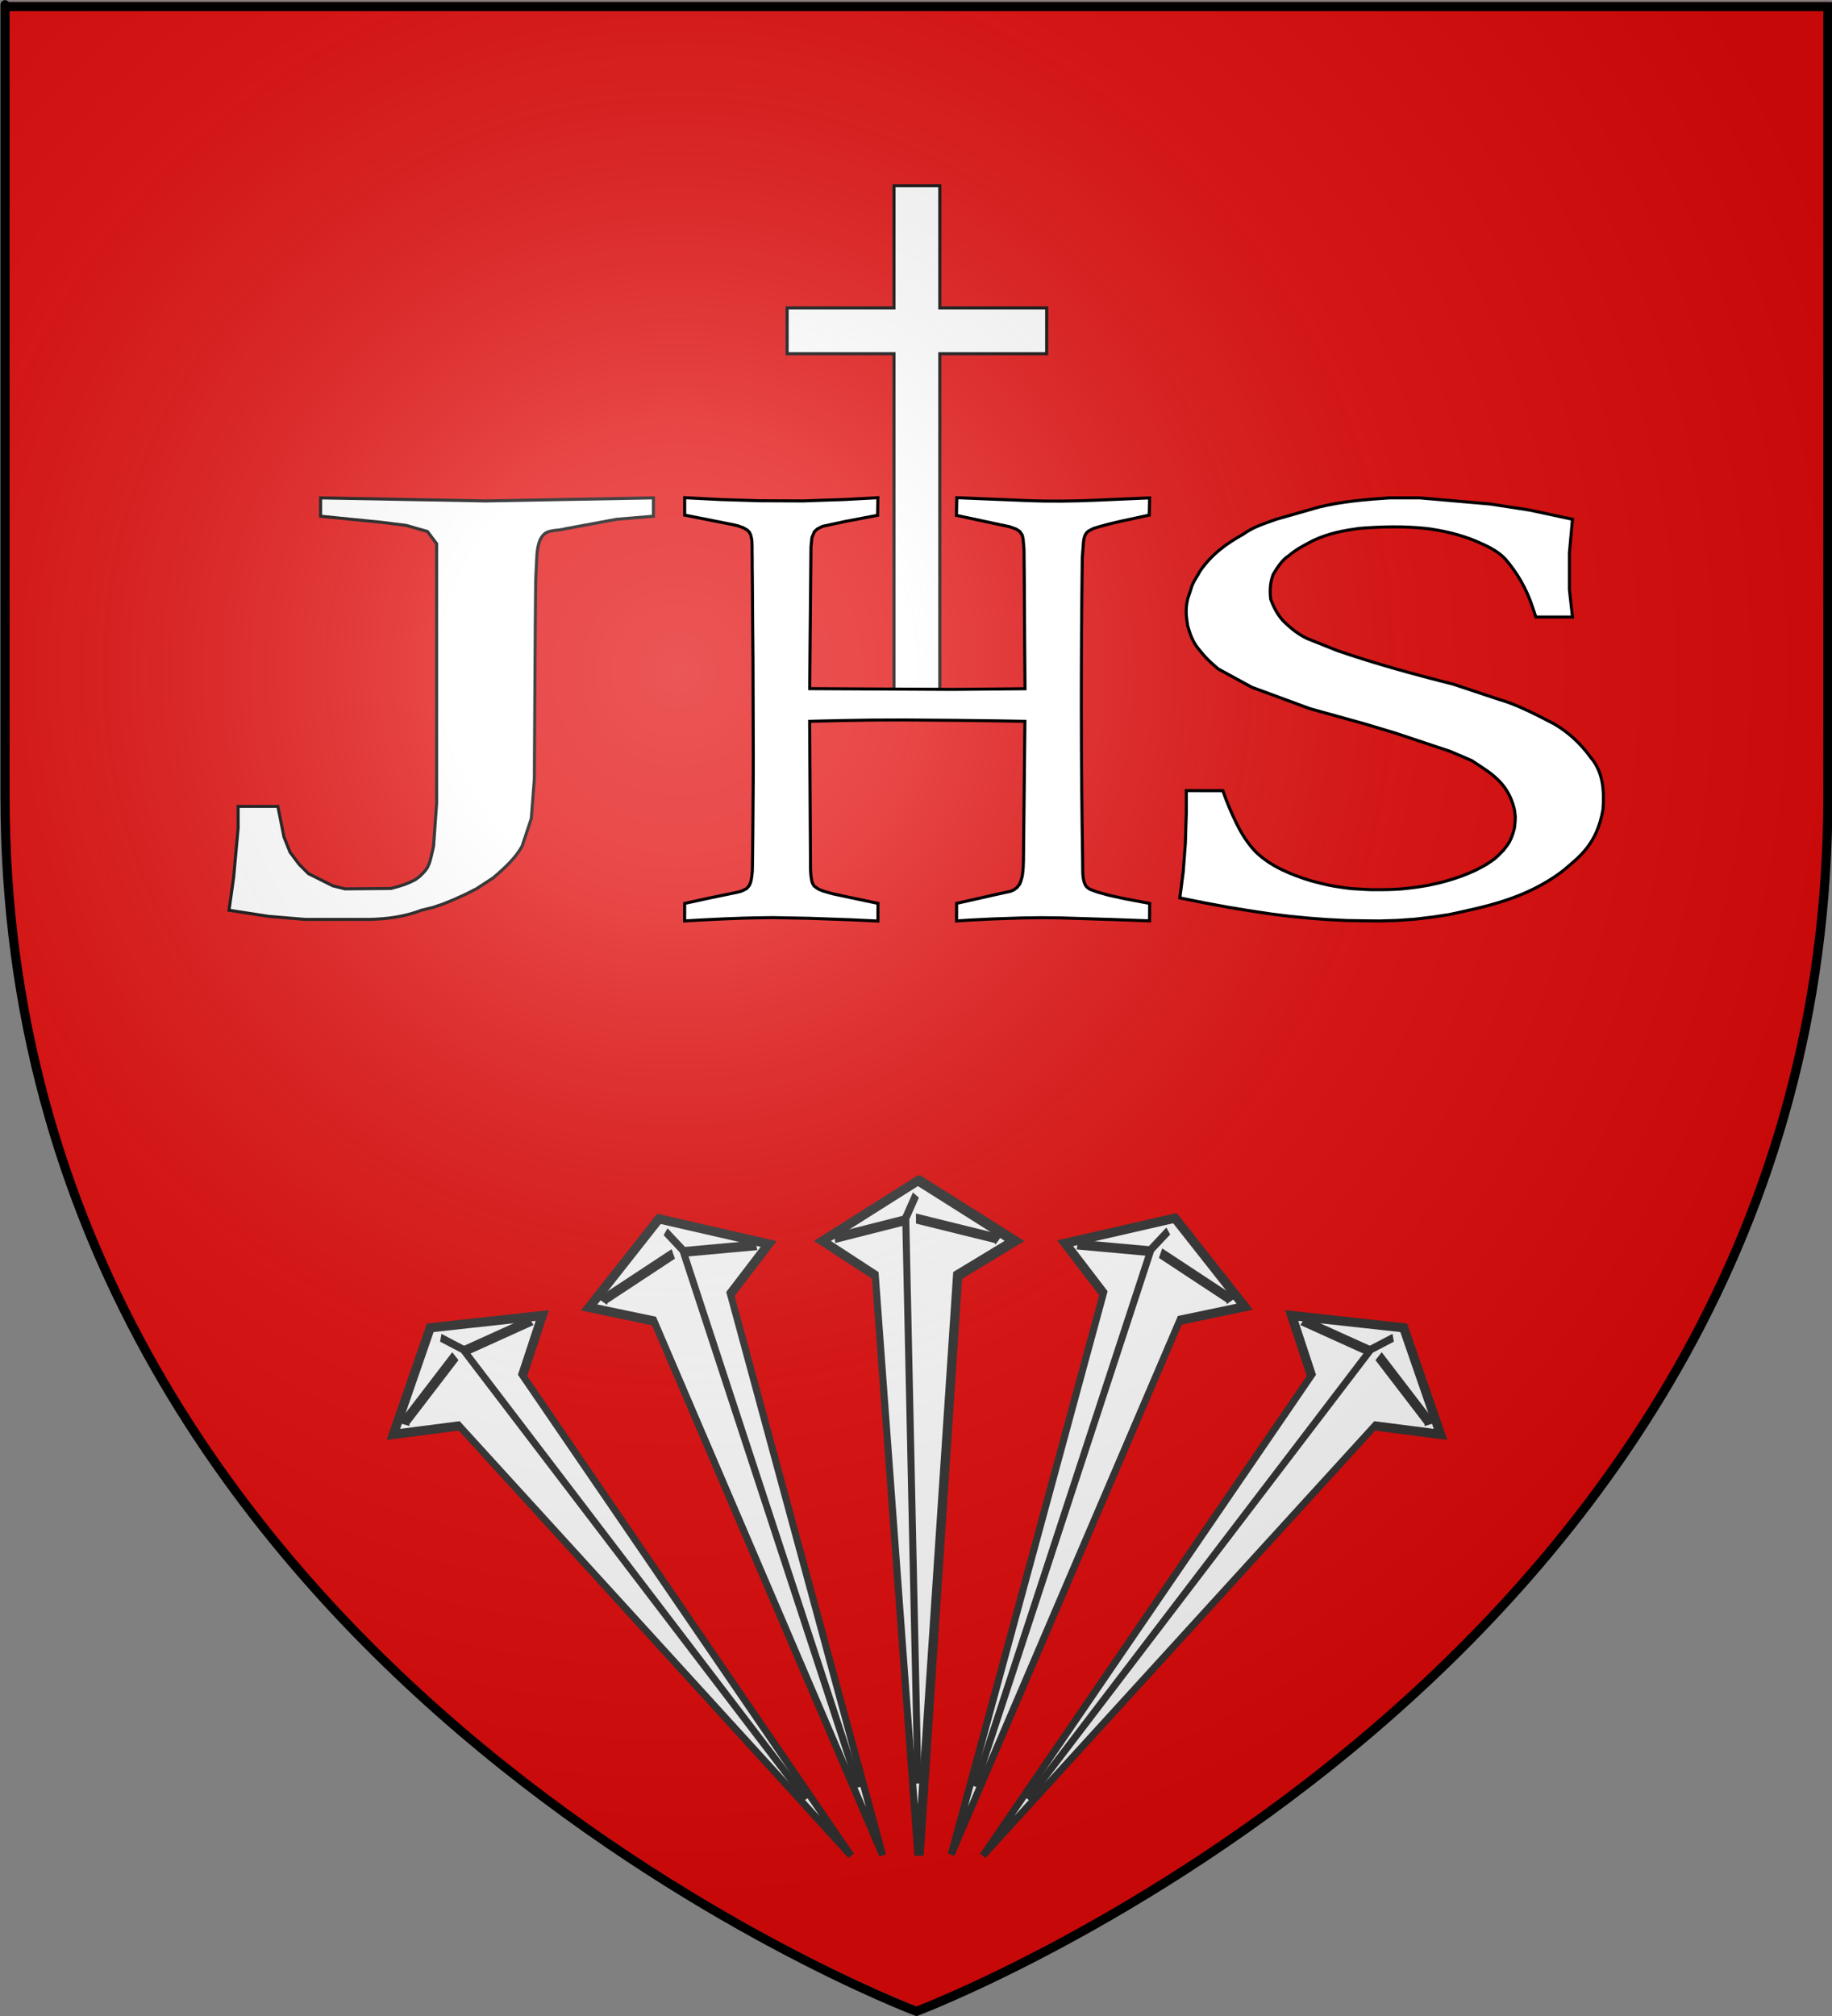
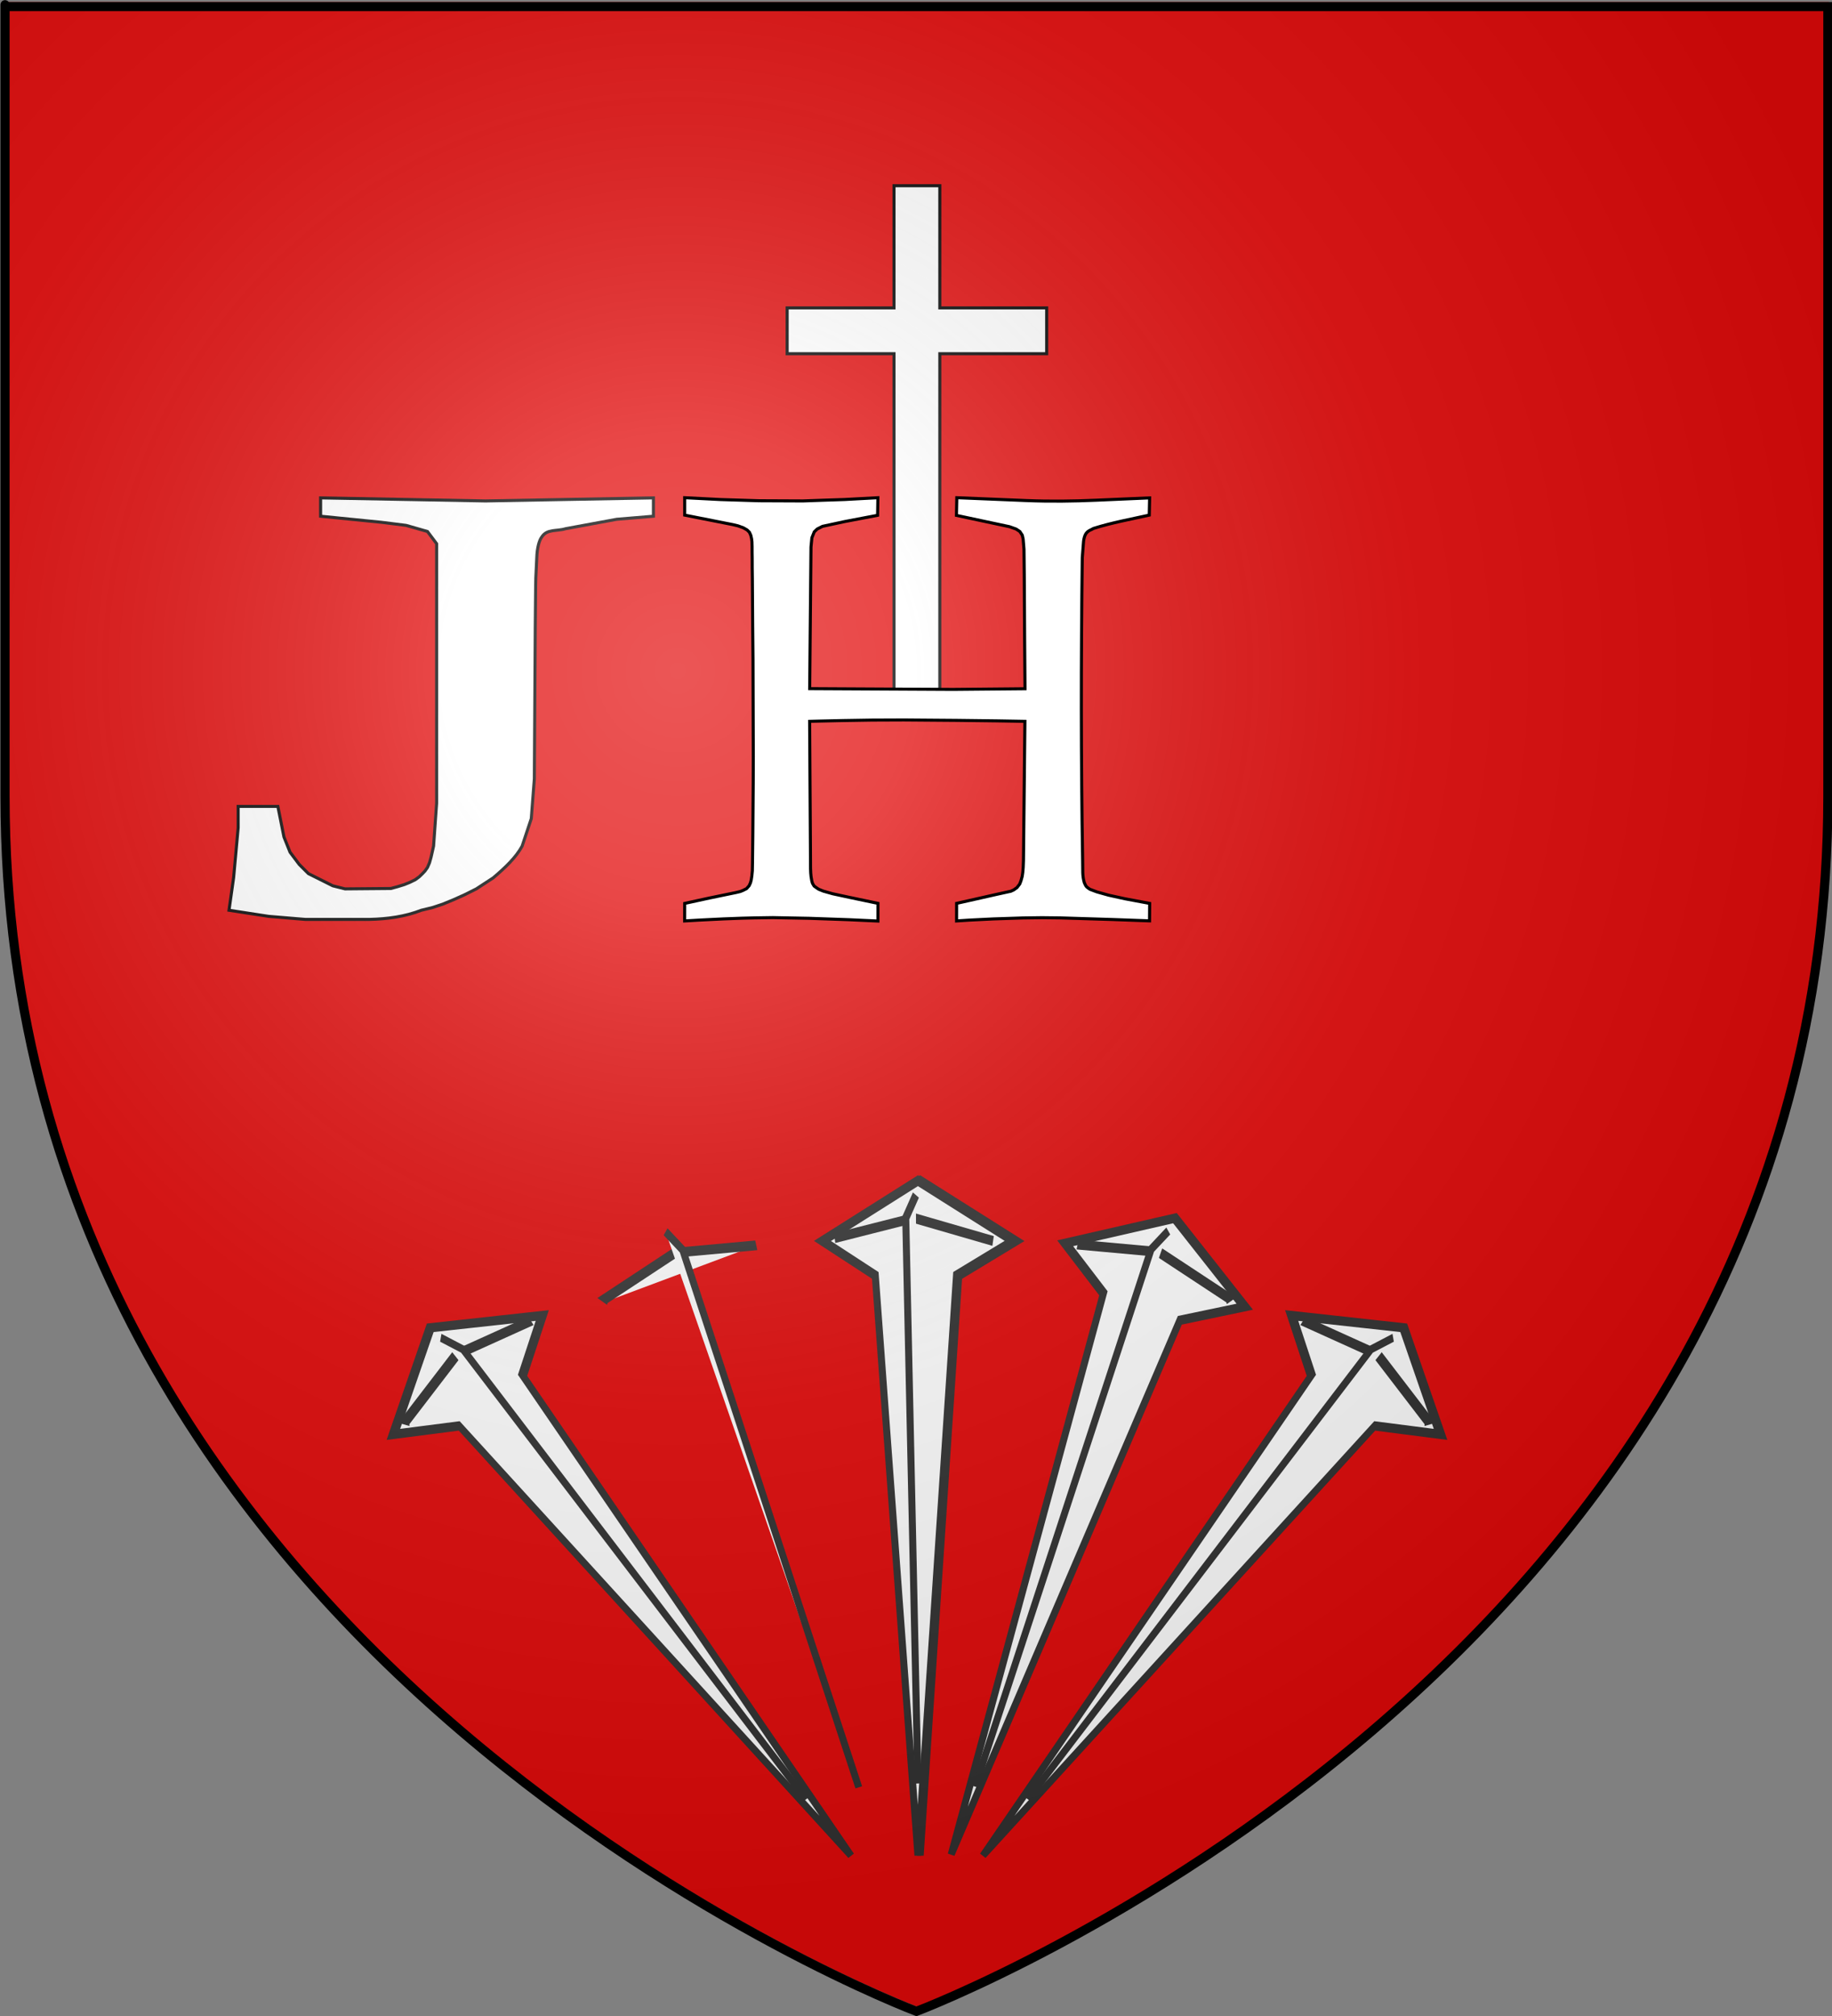
<svg xmlns="http://www.w3.org/2000/svg" xmlns:ns1="http://sodipodi.sourceforge.net/DTD/sodipodi-0.dtd" xmlns:ns2="http://www.inkscape.org/namespaces/inkscape" xmlns:xlink="http://www.w3.org/1999/xlink" height="660" width="600" version="1.0" id="svg2" ns1:version="0.32" ns2:version="0.44.1" ns1:docname="Maillane (13).svg" ns1:docbase="C:\Documents and Settings\Propriétaire\Mes documents\image blason\Blason du 13 a envoyer" ns2:export-filename="/Users/olivier/Desktop/Blason Rouge/Blason_Vide_3D.png" ns2:export-xdpi="144" ns2:export-ydpi="144">
  <rect width="100%" height="100%" fill="#808080" stroke="none" />
  <ns1:namedview ns2:window-height="712" ns2:window-width="1024" ns2:pageshadow="2" ns2:pageopacity="0.0" guidetolerance="10.0" gridtolerance="10.0" objecttolerance="10.0" borderopacity="1.0" bordercolor="#666666" pagecolor="#ffffff" id="base" showgrid="false" height="660px" ns2:zoom="0.73087584" ns2:cx="137.64107" ns2:cy="384.94079" ns2:window-x="-4" ns2:window-y="-4" ns2:current-layer="layer3" showguides="true" ns2:guide-bbox="true" />
  <desc id="desc4">Flag of Canton of Valais (Wallis)</desc>
  <defs id="defs6">
    <linearGradient id="linearGradient2893">
      <stop style="stop-color:white;stop-opacity:0.314;" offset="0" id="stop2895" />
      <stop id="stop2897" offset="0.19" style="stop-color:white;stop-opacity:0.251;" />
      <stop style="stop-color:#6b6b6b;stop-opacity:0.125;" offset="0.6" id="stop2901" />
      <stop style="stop-color:black;stop-opacity:0.125;" offset="1" id="stop2899" />
    </linearGradient>
    <radialGradient ns2:collect="always" xlink:href="#linearGradient2893" id="radialGradient3163" gradientUnits="userSpaceOnUse" gradientTransform="matrix(1.353,0,0,1.349,-77.629,-85.747)" cx="221.445" cy="226.331" fx="221.445" fy="226.331" r="300" />
    <linearGradient id="linearGradient3042">
      <stop style="stop-color:white;stop-opacity:0.314" offset="0" id="stop3044" />
      <stop style="stop-color:white;stop-opacity:0.251" offset="0.19" id="stop3046" />
      <stop style="stop-color:#6b6b6b;stop-opacity:0.125" offset="0.6" id="stop3048" />
      <stop style="stop-color:black;stop-opacity:0.125" offset="1" id="stop3050" />
    </linearGradient>
    <linearGradient id="linearGradient3052">
      <stop style="stop-color:white;stop-opacity:1" offset="0" id="stop3054" />
      <stop style="stop-color:white;stop-opacity:1" offset="0.229" id="stop3056" />
      <stop style="stop-color:black;stop-opacity:1" offset="1" id="stop3058" />
    </linearGradient>
    <linearGradient id="linearGradient3060">
      <stop style="stop-color:#fd0000;stop-opacity:1" offset="0" id="stop3062" />
      <stop style="stop-color:#e77275;stop-opacity:0.659" offset="0.5" id="stop3064" />
      <stop style="stop-color:black;stop-opacity:0.323" offset="1" id="stop3066" />
    </linearGradient>
    <radialGradient cx="225.524" cy="218.901" r="300" fx="225.524" fy="218.901" id="radialGradient3068" xlink:href="#linearGradient2955" gradientUnits="userSpaceOnUse" gradientTransform="matrix(-4.167939e-4,2.183,-1.884,-3.599562e-4,615.597,-289.121)" />
    <polygon points="0,-1 0.588,0.809 -0.951,-0.309 0.951,-0.309 -0.588,0.809 0,-1 " transform="scale(53,53)" id="polygon3070" />
    <clipPath id="clipPath3072">
      <path d="M 0,-200 L 0,600 L 300,600 L 300,-200 L 0,-200 z " id="path3074" />
    </clipPath>
    <radialGradient cx="225.524" cy="218.901" r="300" fx="225.524" fy="218.901" id="radialGradient3076" xlink:href="#linearGradient2955" gradientUnits="userSpaceOnUse" gradientTransform="matrix(-4.167939e-4,2.183,-1.884,-3.599562e-4,615.597,-289.121)" />
    <radialGradient cx="225.524" cy="218.901" r="300" fx="225.524" fy="218.901" id="radialGradient3078" xlink:href="#linearGradient2955" gradientUnits="userSpaceOnUse" gradientTransform="matrix(0,1.749,-1.593,-1.049767e-7,551.788,-191.29)" />
    <radialGradient cx="225.524" cy="218.901" r="300" fx="225.524" fy="218.901" id="radialGradient3080" xlink:href="#linearGradient2955" gradientUnits="userSpaceOnUse" gradientTransform="matrix(0,1.386,-1.323,-5.741131e-8,-158.082,-109.541)" />
    <radialGradient cx="221.445" cy="226.331" r="300" fx="221.445" fy="226.331" id="radialGradient2135" xlink:href="#linearGradient2893" gradientUnits="userSpaceOnUse" gradientTransform="matrix(1.353,0,0,1.349,-77.629,-85.747)" />
    <radialGradient cx="225.524" cy="218.901" r="300" fx="225.524" fy="218.901" id="radialGradient2133" xlink:href="#linearGradient2955" gradientUnits="userSpaceOnUse" gradientTransform="matrix(0,1.386,-1.323,-5.741131e-8,-158.082,-109.541)" />
    <radialGradient cx="225.524" cy="218.901" r="300" fx="225.524" fy="218.901" id="radialGradient2131" xlink:href="#linearGradient2955" gradientUnits="userSpaceOnUse" gradientTransform="matrix(0,1.749,-1.593,-1.049767e-7,551.788,-191.29)" />
    <radialGradient cx="225.524" cy="218.901" r="300" fx="225.524" fy="218.901" id="radialGradient2129" xlink:href="#linearGradient2955" gradientUnits="userSpaceOnUse" gradientTransform="matrix(-4.167939e-4,2.183,-1.884,-3.599562e-4,615.597,-289.121)" />
    <clipPath id="clipPath2125">
      <path d="M 0,-200 L 0,600 L 300,600 L 300,-200 L 0,-200 z " id="path2127" />
    </clipPath>
-     <polygon points="0,-1 0.588,0.809 -0.951,-0.309 0.951,-0.309 -0.588,0.809 0,-1 " transform="scale(53,53)" id="polygon2123" />
    <radialGradient cx="225.524" cy="218.901" r="300" fx="225.524" fy="218.901" id="radialGradient2121" xlink:href="#linearGradient2955" gradientUnits="userSpaceOnUse" gradientTransform="matrix(-4.167939e-4,2.183,-1.884,-3.599562e-4,615.597,-289.121)" />
    <linearGradient id="linearGradient2113">
      <stop style="stop-color:#fd0000;stop-opacity:1" offset="0" id="stop2115" />
      <stop style="stop-color:#e77275;stop-opacity:0.659" offset="0.5" id="stop2117" />
      <stop style="stop-color:black;stop-opacity:0.323" offset="1" id="stop2119" />
    </linearGradient>
    <linearGradient id="linearGradient2105">
      <stop style="stop-color:white;stop-opacity:1" offset="0" id="stop2107" />
      <stop style="stop-color:white;stop-opacity:1" offset="0.229" id="stop2109" />
      <stop style="stop-color:black;stop-opacity:1" offset="1" id="stop2111" />
    </linearGradient>
    <linearGradient id="linearGradient2095">
      <stop style="stop-color:white;stop-opacity:0.314" offset="0" id="stop2097" />
      <stop style="stop-color:white;stop-opacity:0.251" offset="0.19" id="stop2099" />
      <stop style="stop-color:#6b6b6b;stop-opacity:0.125" offset="0.6" id="stop2101" />
      <stop style="stop-color:black;stop-opacity:0.125" offset="1" id="stop2103" />
    </linearGradient>
    <linearGradient id="linearGradient2942">
      <stop style="stop-color:white;stop-opacity:0.314" offset="0" id="stop2944" />
      <stop style="stop-color:white;stop-opacity:0.251" offset="0.19" id="stop2946" />
      <stop style="stop-color:#6b6b6b;stop-opacity:0.125" offset="0.6" id="stop2948" />
      <stop style="stop-color:black;stop-opacity:0.125" offset="1" id="stop2950" />
    </linearGradient>
    <linearGradient id="linearGradient2952">
      <stop style="stop-color:white;stop-opacity:1" offset="0" id="stop2954" />
      <stop style="stop-color:white;stop-opacity:1" offset="0.229" id="stop2956" />
      <stop style="stop-color:black;stop-opacity:1" offset="1" id="stop2958" />
    </linearGradient>
    <linearGradient id="linearGradient2960">
      <stop style="stop-color:#fd0000;stop-opacity:1" offset="0" id="stop2962" />
      <stop style="stop-color:#e77275;stop-opacity:0.659" offset="0.5" id="stop2964" />
      <stop style="stop-color:black;stop-opacity:0.323" offset="1" id="stop2966" />
    </linearGradient>
    <radialGradient cx="225.524" cy="218.901" r="300" fx="225.524" fy="218.901" id="radialGradient2968" xlink:href="#linearGradient2955" gradientUnits="userSpaceOnUse" gradientTransform="matrix(-4.167939e-4,2.183,-1.884,-3.599562e-4,615.597,-289.121)" />
    <polygon points="0,-1 0.588,0.809 -0.951,-0.309 0.951,-0.309 -0.588,0.809 0,-1 " transform="scale(53,53)" id="polygon2970" />
    <clipPath id="clipPath2972">
      <path d="M 0,-200 L 0,600 L 300,600 L 300,-200 L 0,-200 z " id="path2974" />
    </clipPath>
    <radialGradient cx="225.524" cy="218.901" r="300" fx="225.524" fy="218.901" id="radialGradient2976" xlink:href="#linearGradient2955" gradientUnits="userSpaceOnUse" gradientTransform="matrix(-4.167939e-4,2.183,-1.884,-3.599562e-4,615.597,-289.121)" />
    <radialGradient cx="225.524" cy="218.901" r="300" fx="225.524" fy="218.901" id="radialGradient2978" xlink:href="#linearGradient2955" gradientUnits="userSpaceOnUse" gradientTransform="matrix(0,1.749,-1.593,-1.049767e-7,551.788,-191.29)" />
    <radialGradient cx="225.524" cy="218.901" r="300" fx="225.524" fy="218.901" id="radialGradient2980" xlink:href="#linearGradient2955" gradientUnits="userSpaceOnUse" gradientTransform="matrix(0,1.386,-1.323,-5.741131e-8,-158.082,-109.541)" />
    <radialGradient cx="221.445" cy="226.331" r="300" fx="221.445" fy="226.331" id="radialGradient2982" xlink:href="#linearGradient2893" gradientUnits="userSpaceOnUse" gradientTransform="matrix(1.353,0,0,1.349,-77.629,-85.747)" />
    <radialGradient r="300" fy="226.331" fx="221.445" cy="226.331" cx="221.445" gradientTransform="matrix(1.353,0,0,1.349,-77.629,-85.747)" gradientUnits="userSpaceOnUse" id="radialGradient3906" xlink:href="#linearGradient2893" ns2:collect="always" />
    <radialGradient r="300" fy="218.901" fx="225.524" cy="218.901" cx="225.524" gradientTransform="matrix(0,1.386,-1.323,-5.741131e-8,-158.082,-109.541)" gradientUnits="userSpaceOnUse" id="radialGradient2871" xlink:href="#linearGradient2955" ns2:collect="always" />
    <radialGradient r="300" fy="218.901" fx="225.524" cy="218.901" cx="225.524" gradientTransform="matrix(0,1.749,-1.593,-1.049767e-7,551.788,-191.29)" gradientUnits="userSpaceOnUse" id="radialGradient2865" xlink:href="#linearGradient2955" ns2:collect="always" />
    <radialGradient r="300" fy="218.901" fx="225.524" cy="218.901" cx="225.524" gradientTransform="matrix(-4.167939e-4,2.183,-1.884,-3.599562e-4,615.597,-289.121)" gradientUnits="userSpaceOnUse" id="radialGradient1911" xlink:href="#linearGradient2955" ns2:collect="always" />
    <clipPath id="clip">
      <path id="path10" d="M 0,-200 L 0,600 L 300,600 L 300,-200 L 0,-200 z " />
    </clipPath>
    <polygon points="0,-1 0.588,0.809 -0.951,-0.309 0.951,-0.309 -0.588,0.809 0,-1 " transform="scale(53,53)" id="star" />
    <radialGradient gradientUnits="userSpaceOnUse" gradientTransform="matrix(-4.167939e-4,2.183,-1.884,-3.599562e-4,615.597,-289.121)" r="300" fy="218.901" fx="225.524" cy="218.901" cx="225.524" id="radialGradient2961" xlink:href="#linearGradient2955" ns2:collect="always" />
    <linearGradient id="linearGradient2955">
      <stop style="stop-color:#fd0000;stop-opacity:1;" offset="0" id="stop2867" />
      <stop id="stop2873" offset="0.5" style="stop-color:#e77275;stop-opacity:0.659;" />
      <stop id="stop2959" offset="1" style="stop-color:black;stop-opacity:0.323;" />
    </linearGradient>
    <linearGradient id="linearGradient2885">
      <stop style="stop-color:white;stop-opacity:1;" offset="0" id="stop2887" />
      <stop id="stop2891" offset="0.229" style="stop-color:white;stop-opacity:1;" />
      <stop style="stop-color:black;stop-opacity:1;" offset="1" id="stop2889" />
    </linearGradient>
    <linearGradient id="linearGradient3881">
      <stop id="stop3883" offset="0" style="stop-color:white;stop-opacity:0.314;" />
      <stop style="stop-color:white;stop-opacity:0.251;" offset="0.19" id="stop3885" />
      <stop id="stop3887" offset="0.6" style="stop-color:#6b6b6b;stop-opacity:0.125;" />
      <stop id="stop3889" offset="1" style="stop-color:black;stop-opacity:0.125;" />
    </linearGradient>
    <linearGradient x1="107.75" y1="191.963" x2="139.396" y2="166.385" id="linearGradient1800" xlink:href="#linearGradient1732" gradientUnits="userSpaceOnUse" gradientTransform="translate(-1.428571e-5,-5.714286e-5)" />
    <linearGradient x1="82.143" y1="264.167" x2="113.69" y2="258.413" id="linearGradient1590" xlink:href="#linearGradient1732" gradientUnits="userSpaceOnUse" gradientTransform="translate(-1.428571e-5,-5.714286e-5)" />
    <linearGradient x1="84.127" y1="260.595" x2="115.675" y2="257.619" id="linearGradient1598" xlink:href="#linearGradient1732" gradientUnits="userSpaceOnUse" gradientTransform="translate(-1.428571e-5,-5.714286e-5)" />
    <linearGradient x1="88.492" y1="297.103" x2="118.056" y2="280.635" id="linearGradient1606" xlink:href="#linearGradient1732" gradientUnits="userSpaceOnUse" gradientTransform="translate(-1.428571e-5,-5.714286e-5)" />
    <linearGradient x1="118.452" y1="312.778" x2="136.325" y2="294.722" id="linearGradient1614" xlink:href="#linearGradient1732" gradientUnits="userSpaceOnUse" gradientTransform="translate(-1.428571e-5,-5.714286e-5)" />
    <linearGradient x1="131.151" y1="395.317" x2="166.667" y2="415.357" id="linearGradient1622" xlink:href="#linearGradient1732" gradientUnits="userSpaceOnUse" gradientTransform="translate(-1.428571e-5,-5.714286e-5)" />
    <linearGradient x1="107.143" y1="225.278" x2="130.357" y2="242.341" id="linearGradient1582" xlink:href="#linearGradient1732" gradientUnits="userSpaceOnUse" gradientTransform="translate(-1.428571e-5,-5.714286e-5)" />
    <linearGradient x1="143.651" y1="488.968" x2="163.889" y2="454.048" id="linearGradient1642" xlink:href="#linearGradient1732" gradientUnits="userSpaceOnUse" gradientTransform="translate(-1.428571e-5,-5.714286e-5)" />
    <linearGradient x1="186.508" y1="491.746" x2="186.508" y2="458.413" id="linearGradient1650" xlink:href="#linearGradient1732" gradientUnits="userSpaceOnUse" gradientTransform="translate(-1.428571e-5,-5.714286e-5)" />
    <linearGradient x1="292.857" y1="493.73" x2="321.825" y2="513.175" id="linearGradient1658" xlink:href="#linearGradient1732" gradientUnits="userSpaceOnUse" gradientTransform="translate(-1.428571e-5,-5.714286e-5)" />
    <linearGradient x1="266.27" y1="534.206" x2="312.302" y2="534.603" id="linearGradient1666" xlink:href="#linearGradient1732" gradientUnits="userSpaceOnUse" gradientTransform="translate(-1.428571e-5,-5.714286e-5)" />
    <linearGradient x1="300" y1="566.746" x2="319.151" y2="547.595" id="linearGradient1674" xlink:href="#linearGradient1732" gradientUnits="userSpaceOnUse" gradientTransform="translate(-1.428571e-5,-5.714286e-5)" />
    <linearGradient x1="337.302" y1="571.111" x2="341.27" y2="546.905" id="linearGradient1682" xlink:href="#linearGradient1732" gradientUnits="userSpaceOnUse" gradientTransform="translate(-1.428571e-5,-5.714286e-5)" />
    <linearGradient x1="241.143" y1="51.421" x2="243.124" y2="48.303" id="linearGradient1397" xlink:href="#linearGradient1732" gradientUnits="userSpaceOnUse" gradientTransform="translate(75.923,47.102)" />
    <linearGradient id="linearGradient1732">
      <stop style="stop-color:#ffffff;stop-opacity:1" offset="0" id="stop1734" />
      <stop style="stop-color:#ffffff;stop-opacity:1" offset="1" id="stop1736" />
    </linearGradient>
    <linearGradient x1="177.338" y1="217.778" x2="211.83" y2="213.55" id="linearGradient1549" xlink:href="#linearGradient1732" gradientUnits="userSpaceOnUse" gradientTransform="translate(-1.428571e-5,-5.714286e-5)" />
    <linearGradient x1="124.585" y1="115.64" x2="157.2" y2="137.971" id="linearGradient1551" xlink:href="#linearGradient1732" gradientUnits="userSpaceOnUse" gradientTransform="translate(-1.428571e-5,-5.714286e-5)" />
    <linearGradient x1="87.547" y1="139.21" x2="124.361" y2="137.971" id="linearGradient1553" xlink:href="#linearGradient1732" gradientUnits="userSpaceOnUse" gradientTransform="translate(-1.428571e-5,-5.714286e-5)" />
    <linearGradient x1="112.239" y1="75.234" x2="137.605" y2="90.412" id="linearGradient1555" xlink:href="#linearGradient1732" gradientUnits="userSpaceOnUse" gradientTransform="translate(-1.428571e-5,-5.714286e-5)" />
    <linearGradient x1="179.583" y1="75.234" x2="193.021" y2="101.814" id="linearGradient1557" xlink:href="#linearGradient1732" gradientUnits="userSpaceOnUse" gradientTransform="translate(-1.428571e-5,-5.714286e-5)" />
    <linearGradient x1="270.496" y1="176.249" x2="296.929" y2="185.716" id="linearGradient1559" xlink:href="#linearGradient1732" gradientUnits="userSpaceOnUse" gradientTransform="translate(-1.428571e-5,-5.714286e-5)" />
    <linearGradient x1="94.281" y1="496.131" x2="124.137" y2="467.622" id="linearGradient1561" xlink:href="#linearGradient1732" gradientUnits="userSpaceOnUse" gradientTransform="translate(-1.428571e-5,-5.714286e-5)" />
    <linearGradient x1="171" y1="92.5" x2="180" y2="96.5" id="linearGradient2433" xlink:href="#linearGradient1732" gradientUnits="userSpaceOnUse" />
    <linearGradient id="linearGradient1744">
      <stop style="stop-color:white;stop-opacity:0.314" offset="0" id="stop1746" />
      <stop style="stop-color:white;stop-opacity:0.251" offset="0.19" id="stop1748" />
      <stop style="stop-color:#6b6b6b;stop-opacity:0.125" offset="0.6" id="stop1750" />
      <stop style="stop-color:black;stop-opacity:0.125" offset="1" id="stop1752" />
    </linearGradient>
    <linearGradient id="linearGradient1754">
      <stop style="stop-color:white;stop-opacity:1" offset="0" id="stop1756" />
      <stop style="stop-color:white;stop-opacity:1" offset="0.229" id="stop1758" />
      <stop style="stop-color:black;stop-opacity:1" offset="1" id="stop1760" />
    </linearGradient>
    <linearGradient id="linearGradient1762">
      <stop style="stop-color:#fd0000;stop-opacity:1" offset="0" id="stop1764" />
      <stop style="stop-color:#e77275;stop-opacity:0.659" offset="0.5" id="stop1766" />
      <stop style="stop-color:black;stop-opacity:0.323" offset="1" id="stop1768" />
    </linearGradient>
    <radialGradient cx="225.524" cy="218.901" r="300" fx="225.524" fy="218.901" id="radialGradient1770" xlink:href="#linearGradient2955" gradientUnits="userSpaceOnUse" gradientTransform="matrix(-4.167939e-4,2.183,-1.884,-3.599562e-4,615.597,-289.121)" />
    <polygon points="0,-1 0.588,0.809 -0.951,-0.309 0.951,-0.309 -0.588,0.809 0,-1 " transform="scale(53,53)" id="polygon1772" />
    <clipPath id="clipPath1774">
      <path d="M 0,-200 L 0,600 L 300,600 L 300,-200 L 0,-200 z " id="path1776" />
    </clipPath>
    <radialGradient cx="225.524" cy="218.901" r="300" fx="225.524" fy="218.901" id="radialGradient1778" xlink:href="#linearGradient2955" gradientUnits="userSpaceOnUse" gradientTransform="matrix(-4.167939e-4,2.183,-1.884,-3.599562e-4,615.597,-289.121)" />
    <radialGradient cx="225.524" cy="218.901" r="300" fx="225.524" fy="218.901" id="radialGradient1780" xlink:href="#linearGradient2955" gradientUnits="userSpaceOnUse" gradientTransform="matrix(0,1.749,-1.593,-1.049767e-7,551.788,-191.29)" />
    <radialGradient cx="225.524" cy="218.901" r="300" fx="225.524" fy="218.901" id="radialGradient1782" xlink:href="#linearGradient2955" gradientUnits="userSpaceOnUse" gradientTransform="matrix(0,1.386,-1.323,-5.741131e-8,-158.082,-109.541)" />
    <radialGradient cx="221.445" cy="226.331" r="300" fx="221.445" fy="226.331" id="radialGradient1784" xlink:href="#linearGradient2893" gradientUnits="userSpaceOnUse" gradientTransform="matrix(1.353,0,0,1.349,-77.629,-85.747)" />
    <radialGradient r="300" fy="226.331" fx="221.445" cy="226.331" cx="221.445" gradientTransform="matrix(1.353,0,0,1.349,519.179,-104.253)" gradientUnits="userSpaceOnUse" id="radialGradient4101" xlink:href="#linearGradient2893" ns2:collect="always" />
    <radialGradient r="300" fy="218.901" fx="225.524" cy="218.901" cx="225.524" gradientTransform="matrix(0,1.386,-1.323,-5.741131e-8,-158.082,-109.541)" gradientUnits="userSpaceOnUse" id="radialGradient4099" xlink:href="#linearGradient2955" ns2:collect="always" />
    <radialGradient r="300" fy="218.901" fx="225.524" cy="218.901" cx="225.524" gradientTransform="matrix(0,1.749,-1.593,-1.049767e-7,551.788,-191.29)" gradientUnits="userSpaceOnUse" id="radialGradient4097" xlink:href="#linearGradient2955" ns2:collect="always" />
    <radialGradient r="300" fy="218.901" fx="225.524" cy="218.901" cx="225.524" gradientTransform="matrix(-4.167939e-4,2.183,-1.884,-3.599562e-4,615.597,-289.121)" gradientUnits="userSpaceOnUse" id="radialGradient4095" xlink:href="#linearGradient2955" ns2:collect="always" />
    <clipPath id="clipPath4091">
      <path id="path4093" d="M 0,-200 L 0,600 L 300,600 L 300,-200 L 0,-200 z " />
    </clipPath>
    <polygon points="0,-1 0.588,0.809 -0.951,-0.309 0.951,-0.309 -0.588,0.809 0,-1 " transform="scale(53,53)" id="polygon4089" />
    <radialGradient gradientUnits="userSpaceOnUse" gradientTransform="matrix(-4.167939e-4,2.183,-1.884,-3.599562e-4,615.597,-289.121)" r="300" fy="218.901" fx="225.524" cy="218.901" cx="225.524" id="radialGradient4087" xlink:href="#linearGradient2955" ns2:collect="always" />
    <linearGradient id="linearGradient4079">
      <stop style="stop-color:#fd0000;stop-opacity:1;" offset="0" id="stop4081" />
      <stop id="stop4083" offset="0.5" style="stop-color:#e77275;stop-opacity:0.659;" />
      <stop id="stop4085" offset="1" style="stop-color:black;stop-opacity:0.323;" />
    </linearGradient>
    <linearGradient id="linearGradient4071">
      <stop style="stop-color:white;stop-opacity:1;" offset="0" id="stop4073" />
      <stop id="stop4075" offset="0.229" style="stop-color:white;stop-opacity:1;" />
      <stop style="stop-color:black;stop-opacity:1;" offset="1" id="stop4077" />
    </linearGradient>
    <linearGradient id="linearGradient4061">
      <stop id="stop4063" offset="0" style="stop-color:white;stop-opacity:0.314;" />
      <stop style="stop-color:white;stop-opacity:0.251;" offset="0.19" id="stop4065" />
      <stop id="stop4067" offset="0.6" style="stop-color:#6b6b6b;stop-opacity:0.125;" />
      <stop id="stop4069" offset="1" style="stop-color:black;stop-opacity:0.125;" />
    </linearGradient>
  </defs>
  <g ns2:groupmode="layer" id="layer3" ns2:label="Fond écu" style="opacity:1;display:inline" ns1:insensitive="true">
    <path id="path2855" style="fill:#e20909;fill-opacity:1;fill-rule:evenodd;stroke:none;stroke-width:1px;stroke-linecap:butt;stroke-linejoin:miter;stroke-opacity:1" d="M 300.467,656.976 C 300.467,656.976 598.967,544.655 598.967,259.204 C 598.967,-26.248 598.967,0.652 598.967,0.652 L 1.967,0.652 L 1.967,259.204 C 1.967,544.655 300.467,656.976 300.467,656.976 z " ns1:nodetypes="cccccc" />
    <path style="fill:white;fill-opacity:1;fill-rule:evenodd;stroke:black;stroke-width:1px;stroke-linecap:butt;stroke-linejoin:miter;stroke-opacity:1" d="M 78,264 L 91,264 L 93,274 L 95,279 L 98,283 L 101,286 L 109,290 L 113,291 L 128,290.872 L 130.188,290.287 L 132.385,289.606 L 134.188,288.88 L 136,288 L 137.301,287.049 L 138.338,286.046 L 139.148,285.194 L 140,284 L 140.671,282.442 L 141.195,280.566 L 142,277 L 143,263 L 143,178 L 140,174 L 133,172 L 125,171 L 105,169 L 105,163 L 159,164 L 214,163 L 214,169 L 202,170 L 185.242,173.088 C 182.295,174.002 179.157,173.086 177.423,175.819 C 176.611,176.876 175.893,179.338 175.793,182.702 C 175.714,185.335 175.462,188.325 175.433,191.333 L 175.302,205.06 L 175,255 L 174,268 L 171,277 C 168.974,280.741 165.409,284.109 161.521,287.398 L 156,291 L 152,293 L 148.476,294.577 L 145,296 L 141.685,297.103 L 138,298 C 132.689,300.067 126.955,300.864 121,301 L 100,301 L 88,300 L 75,298 L 76.516,287.274 L 78,271 L 78,264 z " id="path10479" ns1:nodetypes="ccccccccccccccccccccccccccccccccccscccccccccccccccccc" />
  </g>
  <g ns2:groupmode="layer" id="layer4" ns2:label="Meubles" style="display:inline" ns1:insensitive="true">
    <g id="g4149" transform="translate(-250.721,-299.641)" style="stroke:black;stroke-opacity:1">
      <g style="stroke:black;stroke-opacity:1;display:inline" ns2:label="Fond écu" id="g4151" />
      <g style="opacity:1;stroke:black;stroke-opacity:1;display:inline" ns2:label="Meubles" id="g4153">
        <path style="fill:white;fill-rule:evenodd;stroke:black;stroke-width:1px;stroke-linecap:butt;stroke-linejoin:miter;stroke-opacity:1" d="M 543.521,525.441 L 558.521,525.441 L 558.521,415.441 L 593.521,415.441 L 593.521,400.441 L 558.521,400.441 L 558.521,360.441 L 543.521,360.441 L 543.521,400.441 L 508.521,400.441 L 508.521,415.441 L 543.521,415.441 L 543.521,525.441 z " id="path6014" />
      </g>
      <g ns2:label="Reflet final" id="g4160" style="stroke:black;stroke-opacity:1" />
      <g ns2:label="Contour final" id="g4162" style="stroke:black;stroke-opacity:1" />
    </g>
    <g id="g21407" transform="matrix(0.911,0,0,0.911,26.598,30.615)">
      <g style="stroke:#313131;stroke-width:8.835;stroke-miterlimit:4;stroke-dasharray:none;stroke-opacity:1;display:inline" transform="matrix(0.286,0,0,0.404,-19.677,315.909)" id="g19590">
        <path style="fill:black;fill-opacity:1;fill-rule:evenodd;stroke:#313131;stroke-width:8.835;stroke-linecap:butt;stroke-linejoin:miter;stroke-miterlimit:4;stroke-dasharray:none;stroke-opacity:1" d="M 1003.404,238.723 L 1123.404,185.106 L 1243.404,238.723 L 1171.915,269.362 L 1123.404,785.106 L 1069.787,269.362 L 1003.404,238.723 z " id="path16929" ns1:nodetypes="ccccccc" />
        <path style="fill:black;fill-opacity:1;fill-rule:evenodd;stroke:#313131;stroke-width:8.835;stroke-linecap:butt;stroke-linejoin:miter;stroke-miterlimit:4;stroke-dasharray:none;stroke-opacity:1" d="M 1018.723,236.17 L 1118.298,218.298 L 1220.426,236.17 L 1217.872,238.723" id="path16931" />
        <path style="fill:black;fill-opacity:1;fill-rule:evenodd;stroke:#313131;stroke-width:8.835;stroke-linecap:butt;stroke-linejoin:miter;stroke-miterlimit:4;stroke-dasharray:none;stroke-opacity:1" d="M 1120.851,197.872 L 1108.085,218.298 L 1123.404,721.277" id="path16933" ns1:nodetypes="ccc" />
      </g>
      <g id="g19595" transform="matrix(0.286,0,0,0.404,-20.487,315.909)" style="stroke:#313131;stroke-width:8.835;stroke-miterlimit:4;stroke-dasharray:none;stroke-opacity:1;display:inline">
        <path ns1:nodetypes="ccccccc" id="path19597" d="M 1003.404,238.723 L 1123.404,185.106 L 1243.404,238.723 L 1171.915,269.362 L 1123.404,785.106 L 1069.787,269.362 L 1003.404,238.723 z " style="fill:white;fill-opacity:1;fill-rule:evenodd;stroke:#313131;stroke-width:8.835;stroke-linecap:butt;stroke-linejoin:miter;stroke-miterlimit:4;stroke-dasharray:none;stroke-opacity:1" />
-         <path id="path19599" d="M 1018.723,236.17 L 1118.298,218.298 L 1220.426,236.17 L 1217.872,238.723" style="fill:white;fill-opacity:1;fill-rule:evenodd;stroke:#313131;stroke-width:8.835;stroke-linecap:butt;stroke-linejoin:miter;stroke-miterlimit:4;stroke-dasharray:none;stroke-opacity:1" />
+         <path id="path19599" d="M 1018.723,236.17 L 1118.298,218.298 L 1217.872,238.723" style="fill:white;fill-opacity:1;fill-rule:evenodd;stroke:#313131;stroke-width:8.835;stroke-linecap:butt;stroke-linejoin:miter;stroke-miterlimit:4;stroke-dasharray:none;stroke-opacity:1" />
        <path ns1:nodetypes="ccc" id="path19601" d="M 1120.851,197.872 L 1108.085,218.298 L 1123.404,721.277" style="fill:white;fill-opacity:1;fill-rule:evenodd;stroke:#313131;stroke-width:8.835;stroke-linecap:butt;stroke-linejoin:miter;stroke-miterlimit:4;stroke-dasharray:none;stroke-opacity:1" />
      </g>
      <g style="stroke:#313131;stroke-width:3;stroke-miterlimit:4;stroke-dasharray:none;stroke-opacity:1" transform="translate(1.251,0)" id="g19623">
        <g id="g19607" transform="matrix(0.269,9.49978e-2,-0.134,0.381,114.561,226.905)" style="stroke:#313131;stroke-width:8.835;stroke-miterlimit:4;stroke-dasharray:none;stroke-opacity:1;display:inline" ns2:transform-center-y="-105.67958" ns2:transform-center-x="-49.245312">
          <path ns1:nodetypes="ccccccc" id="path19609" d="M 1003.404,238.723 L 1123.404,185.106 L 1243.404,238.723 L 1171.915,269.362 L 1123.404,785.106 L 1069.787,269.362 L 1003.404,238.723 z " style="fill:white;fill-opacity:1;fill-rule:evenodd;stroke:#313131;stroke-width:8.835;stroke-linecap:butt;stroke-linejoin:miter;stroke-miterlimit:4;stroke-dasharray:none;stroke-opacity:1" />
          <path id="path19611" d="M 1018.723,236.17 L 1118.298,218.298 L 1220.426,236.17 L 1217.872,238.723" style="fill:white;fill-opacity:1;fill-rule:evenodd;stroke:#313131;stroke-width:8.835;stroke-linecap:butt;stroke-linejoin:miter;stroke-miterlimit:4;stroke-dasharray:none;stroke-opacity:1" />
          <path ns1:nodetypes="ccc" id="path19613" d="M 1120.851,197.872 L 1108.085,218.298 L 1123.404,721.277" style="fill:white;fill-opacity:1;fill-rule:evenodd;stroke:#313131;stroke-width:8.835;stroke-linecap:butt;stroke-linejoin:miter;stroke-miterlimit:4;stroke-dasharray:none;stroke-opacity:1" />
        </g>
        <g style="stroke:#313131;stroke-width:8.835;stroke-miterlimit:4;stroke-dasharray:none;stroke-opacity:1;display:inline" transform="matrix(-0.269,9.502534e-2,0.134,0.381,483.827,227.136)" id="g19615" ns2:transform-center-x="49.254793" ns2:transform-center-y="-105.67608">
-           <path style="fill:white;fill-opacity:1;fill-rule:evenodd;stroke:#313131;stroke-width:8.835;stroke-linecap:butt;stroke-linejoin:miter;stroke-miterlimit:4;stroke-dasharray:none;stroke-opacity:1" d="M 1003.404,238.723 L 1123.404,185.106 L 1243.404,238.723 L 1171.915,269.362 L 1123.404,785.106 L 1069.787,269.362 L 1003.404,238.723 z " id="path19617" ns1:nodetypes="ccccccc" />
          <path style="fill:white;fill-opacity:1;fill-rule:evenodd;stroke:#313131;stroke-width:8.835;stroke-linecap:butt;stroke-linejoin:miter;stroke-miterlimit:4;stroke-dasharray:none;stroke-opacity:1" d="M 1018.723,236.17 L 1118.298,218.298 L 1220.426,236.17 L 1217.872,238.723" id="path19619" />
          <path style="fill:white;fill-opacity:1;fill-rule:evenodd;stroke:#313131;stroke-width:8.835;stroke-linecap:butt;stroke-linejoin:miter;stroke-miterlimit:4;stroke-dasharray:none;stroke-opacity:1" d="M 1120.851,197.872 L 1108.085,218.298 L 1123.404,721.277" id="path19621" ns1:nodetypes="ccc" />
        </g>
        <g style="stroke:#313131;stroke-width:8.835;stroke-miterlimit:4;stroke-dasharray:none;stroke-opacity:1;display:inline" transform="matrix(-0.223,0.178,0.252,0.316,328.101,185.098)" id="g1966" ns2:transform-center-y="-89.457401" ns2:transform-center-x="76.444563">
          <path style="fill:white;fill-opacity:1;fill-rule:evenodd;stroke:#313131;stroke-width:8.835;stroke-linecap:butt;stroke-linejoin:miter;stroke-miterlimit:4;stroke-dasharray:none;stroke-opacity:1" d="M 1003.404,238.723 L 1123.404,185.106 L 1243.404,238.723 L 1171.915,269.362 L 1123.404,785.106 L 1069.787,269.362 L 1003.404,238.723 z " id="path1968" ns1:nodetypes="ccccccc" />
          <path style="fill:white;fill-opacity:1;fill-rule:evenodd;stroke:#313131;stroke-width:8.835;stroke-linecap:butt;stroke-linejoin:miter;stroke-miterlimit:4;stroke-dasharray:none;stroke-opacity:1" d="M 1018.723,236.17 L 1118.298,218.298 L 1220.426,236.17 L 1217.872,238.723" id="path1970" />
          <path style="fill:white;fill-opacity:1;fill-rule:evenodd;stroke:#313131;stroke-width:8.835;stroke-linecap:butt;stroke-linejoin:miter;stroke-miterlimit:4;stroke-dasharray:none;stroke-opacity:1" d="M 1120.851,197.872 L 1108.085,218.298 L 1123.404,721.277" id="path1972" ns1:nodetypes="ccc" />
        </g>
        <g style="stroke:#313131;stroke-width:8.835;stroke-miterlimit:4;stroke-dasharray:none;stroke-opacity:1;display:inline" transform="matrix(0.223,0.178,-0.252,0.316,270.318,185.099)" id="g1978" ns2:transform-center-y="-89.457401" ns2:transform-center-x="-76.444594">
          <path style="fill:white;fill-opacity:1;fill-rule:evenodd;stroke:#313131;stroke-width:8.835;stroke-linecap:butt;stroke-linejoin:miter;stroke-miterlimit:4;stroke-dasharray:none;stroke-opacity:1" d="M 1003.404,238.723 L 1123.404,185.106 L 1243.404,238.723 L 1171.915,269.362 L 1123.404,785.106 L 1069.787,269.362 L 1003.404,238.723 z " id="path1980" ns1:nodetypes="ccccccc" />
          <path style="fill:white;fill-opacity:1;fill-rule:evenodd;stroke:#313131;stroke-width:8.835;stroke-linecap:butt;stroke-linejoin:miter;stroke-miterlimit:4;stroke-dasharray:none;stroke-opacity:1" d="M 1018.723,236.17 L 1118.298,218.298 L 1220.426,236.17 L 1217.872,238.723" id="path1982" />
          <path style="fill:white;fill-opacity:1;fill-rule:evenodd;stroke:#313131;stroke-width:8.835;stroke-linecap:butt;stroke-linejoin:miter;stroke-miterlimit:4;stroke-dasharray:none;stroke-opacity:1" d="M 1120.851,197.872 L 1108.085,218.298 L 1123.404,721.277" id="path1984" ns1:nodetypes="ccc" />
        </g>
      </g>
    </g>
  </g>
  <g ns2:groupmode="layer" id="layer2" ns2:label="Reflet final" style="display:inline" ns1:insensitive="true">
    <path ns1:nodetypes="cccccc" d="M 300,658.5 C 300,658.5 598.5,546.18 598.5,260.728 C 598.5,-24.723 598.5,2.176 598.5,2.176 L 1.5,2.176 L 1.5,260.728 C 1.5,546.18 300,658.5 300,658.5 z " style="opacity:1;fill:url(#radialGradient3163);fill-opacity:1;fill-rule:evenodd;stroke:none;stroke-width:1px;stroke-linecap:butt;stroke-linejoin:miter;stroke-opacity:1" id="path2875" ns2:export-xdpi="144" ns2:export-ydpi="144" />
-     <path style="fill:white;fill-opacity:1;fill-rule:evenodd;stroke:black;stroke-width:1px;stroke-linecap:butt;stroke-linejoin:miter;stroke-opacity:1" d="M 388.53,258.829 L 388.53,266.19 L 388.219,276.12 L 387.513,285.457 L 386.401,293.957 L 394.391,295.558 L 401.854,296.94 L 408.802,298.09 L 416.195,299.204 L 422.217,299.957 L 428.84,300.6 L 434.771,301.047 L 441.086,301.358 L 446.822,301.456 L 451.749,301.506 L 457.651,301.329 L 463.314,300.934 L 469.414,300.204 L 474.686,299.4 C 485.573,296.981 499.632,294.516 512,285 C 517.381,280.429 523.013,276.359 525,265 C 525.426,258.806 525.087,252.84 521,248 C 517.478,243.139 513.434,239.582 509,237 C 502.688,233.71 496.418,230.502 491,229 L 476,224 C 462.945,220.722 450.147,217.186 438,213 L 428,209 C 425.333,207.702 422.838,205.837 420.171,203.171 C 418.331,201.091 417.102,198.706 416.171,196.171 C 415.86,193.447 415.949,190.724 417,188 C 418.667,185.19 420.333,182.99 422,182 C 424.667,179.705 427.333,178.42 430,177 C 435.291,174.504 440.157,173.707 445,173 C 452.333,172.414 459.667,172.224 467,173 C 472.544,173.702 477.912,174.932 483,177 C 486.628,178.557 490.261,180.108 493,183 C 496.846,187.487 499.976,192.69 502,199 L 503,202 L 515,202 L 514,193 L 514,185 L 514,181 L 515,170 L 501,167 L 488,165 L 465,163 L 455,163 C 447.333,163.514 439.667,164.141 432,166 L 418,170 C 414.333,171.349 410.667,172.357 407,175 C 401.779,177.892 396.863,181.392 393,187 C 391.994,188.994 390.587,190.587 390,193 L 389,196 C 388.052,199.948 388.639,202.361 389,205 C 389.828,207.835 390.822,210.615 393,213 C 395.301,215.903 397.143,217.428 399,219 L 410,225 L 429,232 L 447,237 L 457,240 L 475,246 L 482,249 C 487.667,252.797 493.811,255.88 495.97,264.94 L 496.122,265.955 L 496.273,267.384 L 496.232,268.808 L 496.093,270.257 C 496.043,271.151 495.787,271.841 495.587,272.585 C 495.149,274.045 494.568,275.362 493.808,276.501 L 492.345,278.403 L 490.698,280.06 L 489.505,281.145 L 488.403,281.932 L 486.743,283.033 L 485.158,283.916 L 483.377,284.849 L 480.97,285.909 L 478.706,286.81 L 476.196,287.669 L 473.727,288.416 L 471.412,289.033 L 467.644,289.856 L 464.138,290.425 L 461,290.808 C 459.684,290.976 458.36,291.079 457.03,291.137 C 455.546,291.203 454.055,291.277 452.561,291.26 C 450.93,291.242 449.285,291.305 447.663,291.209 L 445.335,291.071 L 443.043,290.936 C 443.043,290.936 441.049,290.769 438.701,290.391 C 437.531,290.203 436.258,290.036 435.113,289.773 L 433.138,289.321 L 429.719,288.451 C 425.959,287.363 422.758,286.1 419.829,284.722 C 416.349,283.043 413.462,281.027 411.214,278.829 C 408.437,275.906 406.427,272.535 405.15,269.914 C 403.229,266.073 401.729,262.407 400.492,258.85 L 388.53,258.829 z " id="path6050" ns1:nodetypes="ccccccccccccccccccccccccccccccccccccccccccccccccccccccccccccccccccccccccccccccccccccsssccccccccccc" />
    <path style="fill:white;fill-opacity:1;fill-rule:evenodd;stroke:black;stroke-width:1px;stroke-linecap:butt;stroke-linejoin:miter;stroke-opacity:1" d="M 376.486,301.471 L 376.531,295.758 L 368.44,294.245 L 363.073,293.069 L 359.197,291.978 L 356.959,291.131 C 356.54,290.878 356.193,290.582 355.871,290.318 C 355.612,290.111 355.219,289.161 355.121,288.955 C 354.802,287.881 354.66,286.808 354.623,285.735 L 354.572,281.259 C 354.028,248.714 354.035,215.801 354.457,182.612 L 354.879,177.181 C 355.366,173.651 356.883,173.826 358.121,173 C 364.336,171.052 370.327,169.998 376.395,168.637 L 376.516,163 L 359.06,163.758 C 351.527,164.09 343.936,164.191 336.242,163.879 L 313.363,162.94 L 313.242,168.726 L 330.632,172.433 L 332.775,173.197 L 334,174 L 334.802,175.202 L 335.087,176.448 L 335.365,179.779 L 335.456,188.121 L 335.581,210.001 L 335.698,225.484 L 312.181,225.698 L 265.181,225.453 L 265.608,179.06 L 265.903,176.063 L 266.678,174.125 L 267.663,173.181 L 269.379,172.314 L 276.625,170.753 L 287.423,168.698 L 287.516,162.94 L 276.637,163.531 C 271.673,163.728 267.334,163.803 263,164 L 248.582,163.938 L 236,163.544 L 224.242,162.94 L 224.242,168.637 L 239.97,171.743 L 241.695,172.154 L 243.433,172.778 L 244.688,173.502 L 245.441,174.243 L 245.898,175.246 L 246.153,176.372 L 246.275,177.403 L 246.317,179 L 246.319,180.842 L 246.349,182.824 L 246.357,185.904 L 246.404,189.488 L 246.506,204.467 L 246.577,212 L 246.613,215.852 L 246.71,247.688 L 246.686,256.153 L 246.552,273.689 L 246.452,282.312 L 246.4,285.066 L 246.237,286.771 L 246.038,288.079 L 245.788,289.015 L 245.336,289.988 L 244.506,290.923 L 243.273,291.539 L 242.457,291.864 L 241.06,292.197 L 232.429,293.979 L 224.242,295.758 L 224.227,301.501 L 229.132,301.216 L 236.979,300.828 L 242.985,300.601 L 246.955,300.501 L 253.101,300.409 L 265.015,300.637 L 278.131,301.1 L 287.531,301.531 L 287.546,295.743 L 278.369,293.821 L 272.748,292.613 L 269.665,291.743 L 268.598,291.314 L 268.091,291.098 L 267.318,290.58 L 266.626,290.066 L 266.121,289.226 L 265.885,288.476 L 265.635,287.015 L 265.523,285.843 L 265.455,284.301 L 265.424,277.906 L 265.273,254.279 L 265.166,236.151 L 268.792,236.053 L 276.215,235.888 L 285.573,235.739 L 296,235.698 L 313.327,235.832 L 326.69,235.996 L 335.667,236.151 L 335.194,281.719 L 335.106,284.015 L 334.974,285.564 L 334.784,286.896 L 334.371,288.381 L 333.967,289.417 L 333.076,290.577 L 332.001,291.344 L 331.039,291.785 L 330.16,291.97 L 326.12,292.86 L 319.15,294.434 L 313.302,295.743 L 313.287,301.499 L 317.438,301.227 L 325.345,300.835 L 335.015,300.516 L 341.263,300.434 L 347.31,300.502 L 364.558,301.039 L 376.486,301.471 z " id="path8707" ns1:nodetypes="cccccccccccccccccccccccccccccccccccccccccccccccccccccccccccccccccccccccccccccccccccccccccccccccccccccccccccccccccccccccccccccccc" />
  </g>
  <g ns2:groupmode="layer" id="layer1" ns2:label="Contour final" style="display:inline" ns1:insensitive="true">
    <path ns1:nodetypes="cccccc" d="M 300.147,658.476 C 300.147,658.476 1.647,546.156 1.647,260.704 C 1.647,-24.748 1.647,2.152 1.647,2.152 L 598.647,2.152 L 598.647,260.704 C 598.647,546.156 300.147,658.476 300.147,658.476 z " style="opacity:1;fill:none;fill-opacity:1;fill-rule:evenodd;stroke:black;stroke-width:3;stroke-linecap:butt;stroke-linejoin:miter;stroke-miterlimit:4;stroke-dasharray:none;stroke-opacity:1" id="path1411" ns2:export-xdpi="144" ns2:export-ydpi="144" />
  </g>
</svg>